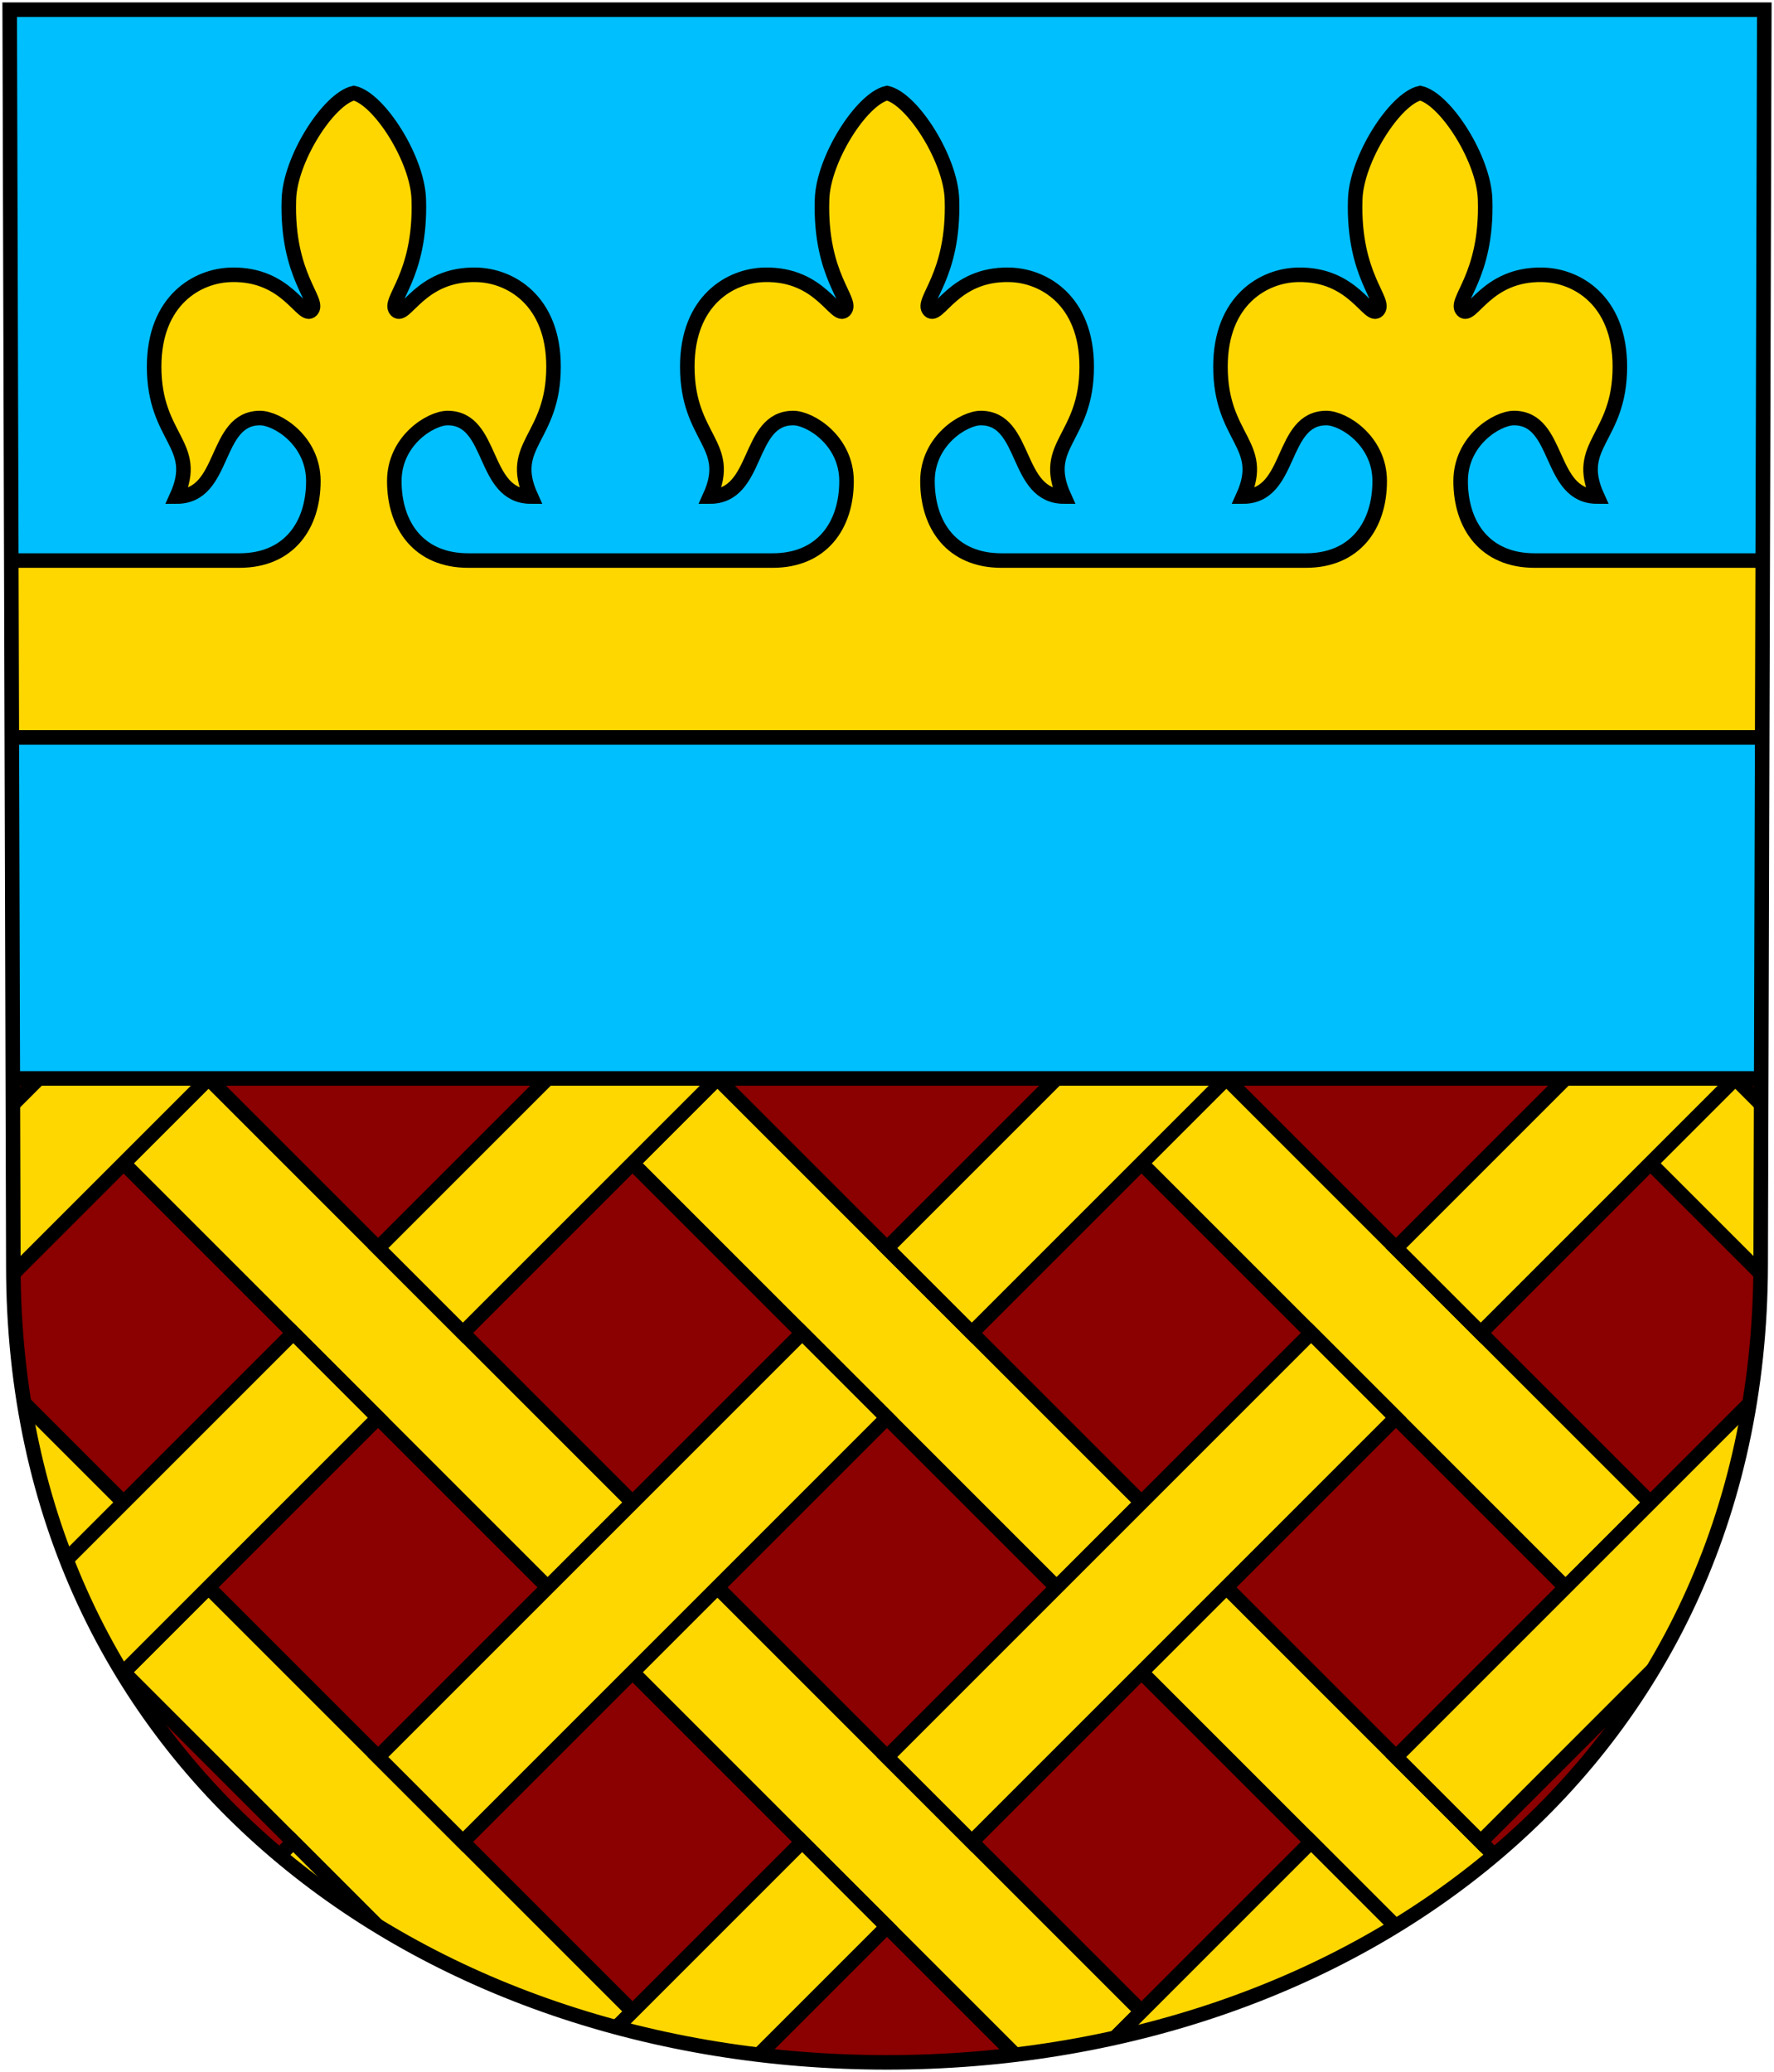
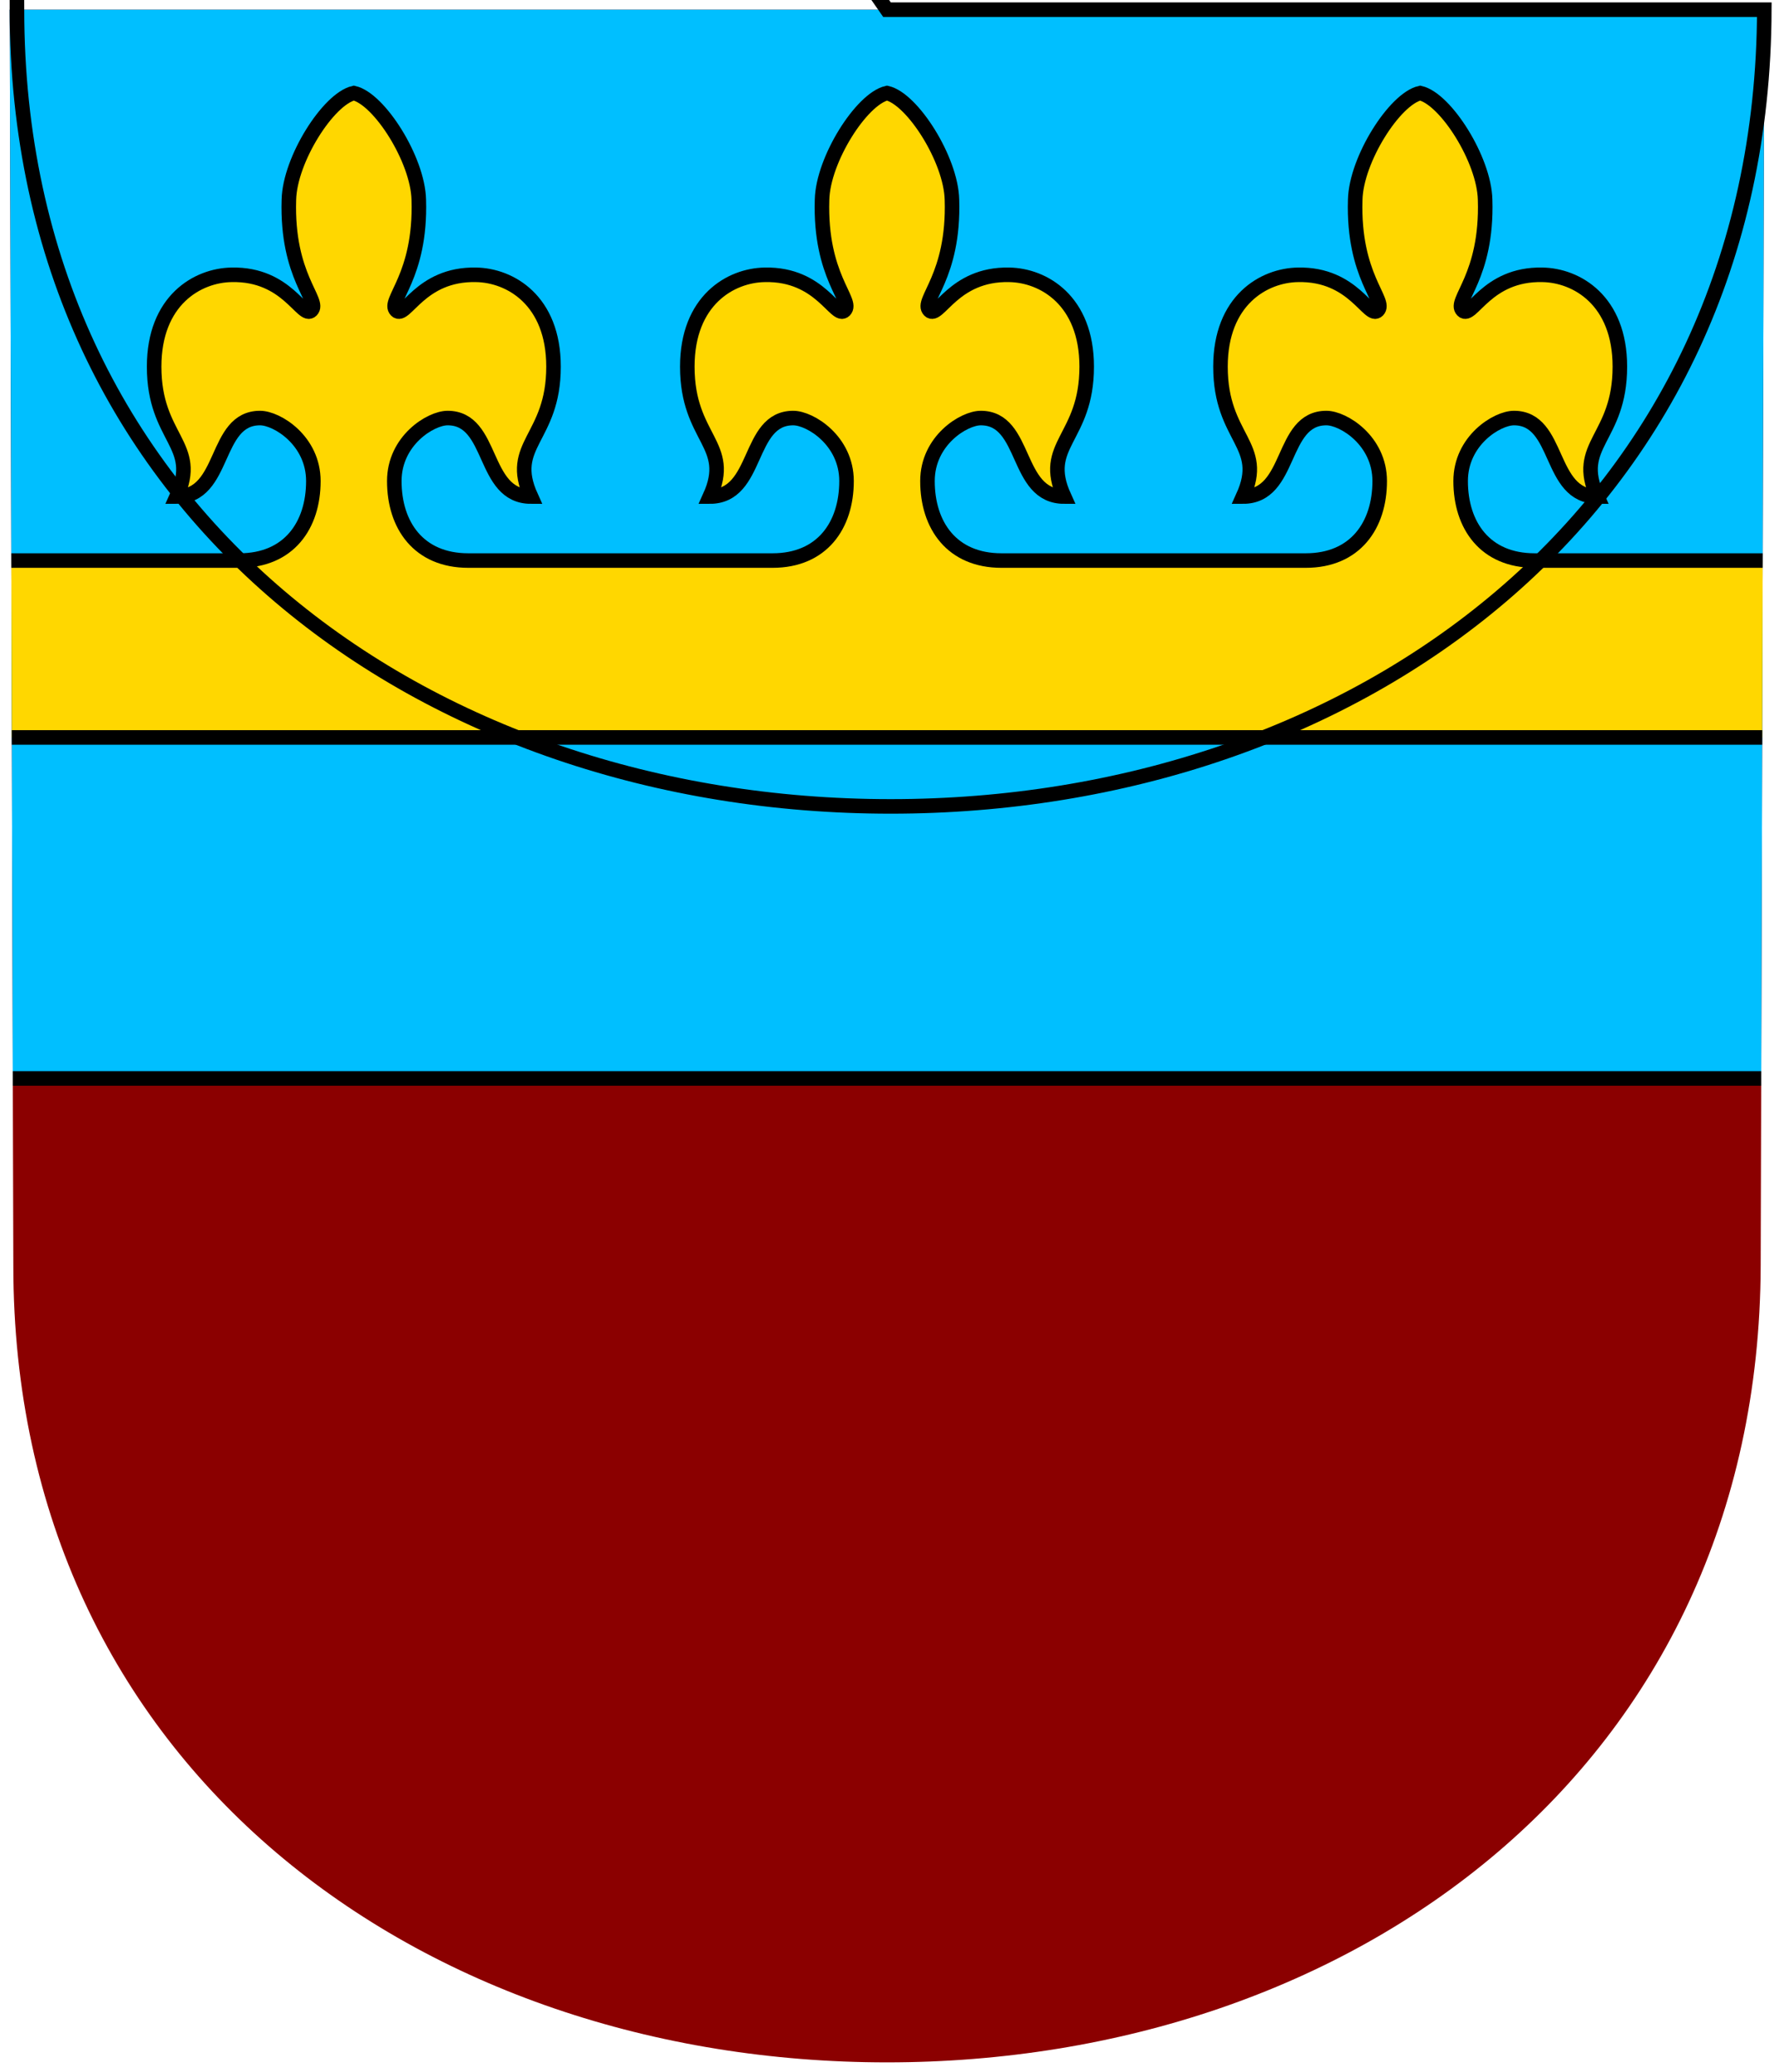
<svg xmlns="http://www.w3.org/2000/svg" xmlns:xlink="http://www.w3.org/1999/xlink" version="1.1" width="732" height="855" viewBox="-3660 0 7320 8550" id="CoA_CZ_558869">
  <desc xml:lang="en">Coat of Arms of Heřmanova Huť</desc>
  <defs>
    <clipPath id="orezavatko">
      <path d="M 0 40 h 3620 l -15 5182.5 c -6 2073 -1689 3287.5 -3605 3287.5  c -1916 0 -3605 -1214.5 -3605 -3287.5 l -15 -5182.5 z" />
    </clipPath>
  </defs>
  <path id="stit" style="fill: darkred; stroke-width: 0px" d="M 0 40 h 3620 l -15 5182.5 c -6 2073 -1689 3287.5 -3605 3287.5  c -1916 0 -3605 -1214.5 -3605 -3287.5 l -15 -5182.5 z" />
  <g clip-path="url(#orezavatko)">
    <g id="mriz" style="fill: gold; stroke: black; stroke-width: 60px">
-       <path id="pulmriz" d="M -4900 4450 l 1750 1750 l -350 350 l -1750 -1750 l 350 -350 z  M -2800 4450 l 1750 1750 l -350 350 l -1750 -1750 l 350 -350 z  M -700 4450 l 1750 1750 l -350 350 l -1750 -1750 l 350 -350 z  M 1400 4450 l 1750 1750 l -350 350 l -1750 -1750 l 350 -350 z  M 3500 4450 l 1750 1750 l -350 350 l -1750 -1750 l 350 -350 z" />
      <use xlink:href="#pulmriz" transform="translate(0 2100)" />
      <use xlink:href="#pulmriz" transform="translate(-1050 -1050) scale(-1 1)" />
      <use xlink:href="#pulmriz" transform="translate(-1050 1050) scale(-1 1)" />
      <use xlink:href="#pulmriz" transform="translate(-1050 3150) scale(-1 1)" />
    </g>
    <path style="fill: deepskyblue; stroke: black; stroke-width: 60px" d="M 3700 4450 L -3700 4450 L -3700 0 L 3700 0 z" />
    <path id="lilie_brevno" style="fill: gold; stroke: black; stroke-width: 60px" d="M -2672 2313 C -2468 2313 -2367 2168 -2367 1985 C -2367 1818 -2517 1725 -2587 1725 C -2779 1725 -2727 2049 -2931 2049 C -2833 1833 -3024 1811 -3024 1513 C -3024 1239 -2845 1136 -2704 1134 C -2473 1129 -2412 1319 -2375 1281 C -2336 1241 -2478 1143 -2468 824 C -2464 658 -2305 408 -2200 384 C -2200 384 -2200 384 -2200 384 C -2200 384 -2200 384 -2200 384 C -2095 408 -1936 658 -1932 824 C -1922 1143 -2064 1241 -2025 1281 C -1988 1319 -1927 1129 -1696 1134 C -1555 1136 -1376 1239 -1376 1513 C -1376 1811 -1567 1833 -1469 2049 C -1673 2049 -1621 1725 -1813 1725 C -1883 1725 -2033 1818 -2033 1985 C -2033 2168 -1932 2313 -1728 2313 L -472 2313 C -268 2313 -167 2168 -167 1985 C -167 1818 -317 1725 -387 1725 C -579 1725 -527 2049 -731 2049 C -633 1833 -824 1811 -824 1513 C -824 1239 -645 1136 -504 1134 C -273 1129 -212 1319 -175 1281 C -136 1241 -278 1143 -268 824 C -264 658 -105 408 00 384 C 00 384 00 384 00 384 C 00 384 00 384 00 384 C 105 408 264 658 268 824 C 278 1143 136 1241 175 1281 C 212 1319 273 1129 504 1134 C 645 1136 824 1239 824 1513 C 824 1811 633 1833 731 2049 C 527 2049 579 1725 387 1725 C 317 1725 167 1818 167 1985 C 167 2168 268 2313 472 2313 L 1728 2313 C 1932 2313 2033 2168 2033 1985 C 2033 1818 1883 1725 1813 1725 C 1621 1725 1673 2049 1469 2049 C 1567 1833 1376 1811 1376 1513 C 1376 1239 1555 1136 1696 1134 C 1927 1129 1988 1319 2025 1281 C 2064 1241 1922 1143 1932 824 C 1936 658 2095 408 2200 384 C 2200 384 2200 384 2200 384 C 2200 384 2200 384 2200 384 C 2305 408 2464 658 2468 824 C 2478 1143 2336 1241 2375 1281 C 2412 1319 2473 1129 2704 1134 C 2845 1136 3024 1239 3024 1513 C 3024 1811 2833 1833 2931 2049 C 2727 2049 2779 1725 2587 1725 C 2517 1725 2367 1818 2367 1985 C 2367 2168 2468 2313 2672 2313 L 3672 2313 L 3672 3043 L -3672 3043 L -3672 2313 L -2672 2313 z" />
  </g>
-   <path id="ram_stitu" style="fill: none; stroke: black; stroke-width: 60px" d="M 0 40 h 3620 l -15 5182.5 c -6 2073 -1689 3287.5 -3605 3287.5  c -1916 0 -3605 -1214.5 -3605 -3287.5 l -15 -5182.5 z" />
+   <path id="ram_stitu" style="fill: none; stroke: black; stroke-width: 60px" d="M 0 40 h 3620 c -6 2073 -1689 3287.5 -3605 3287.5  c -1916 0 -3605 -1214.5 -3605 -3287.5 l -15 -5182.5 z" />
</svg>